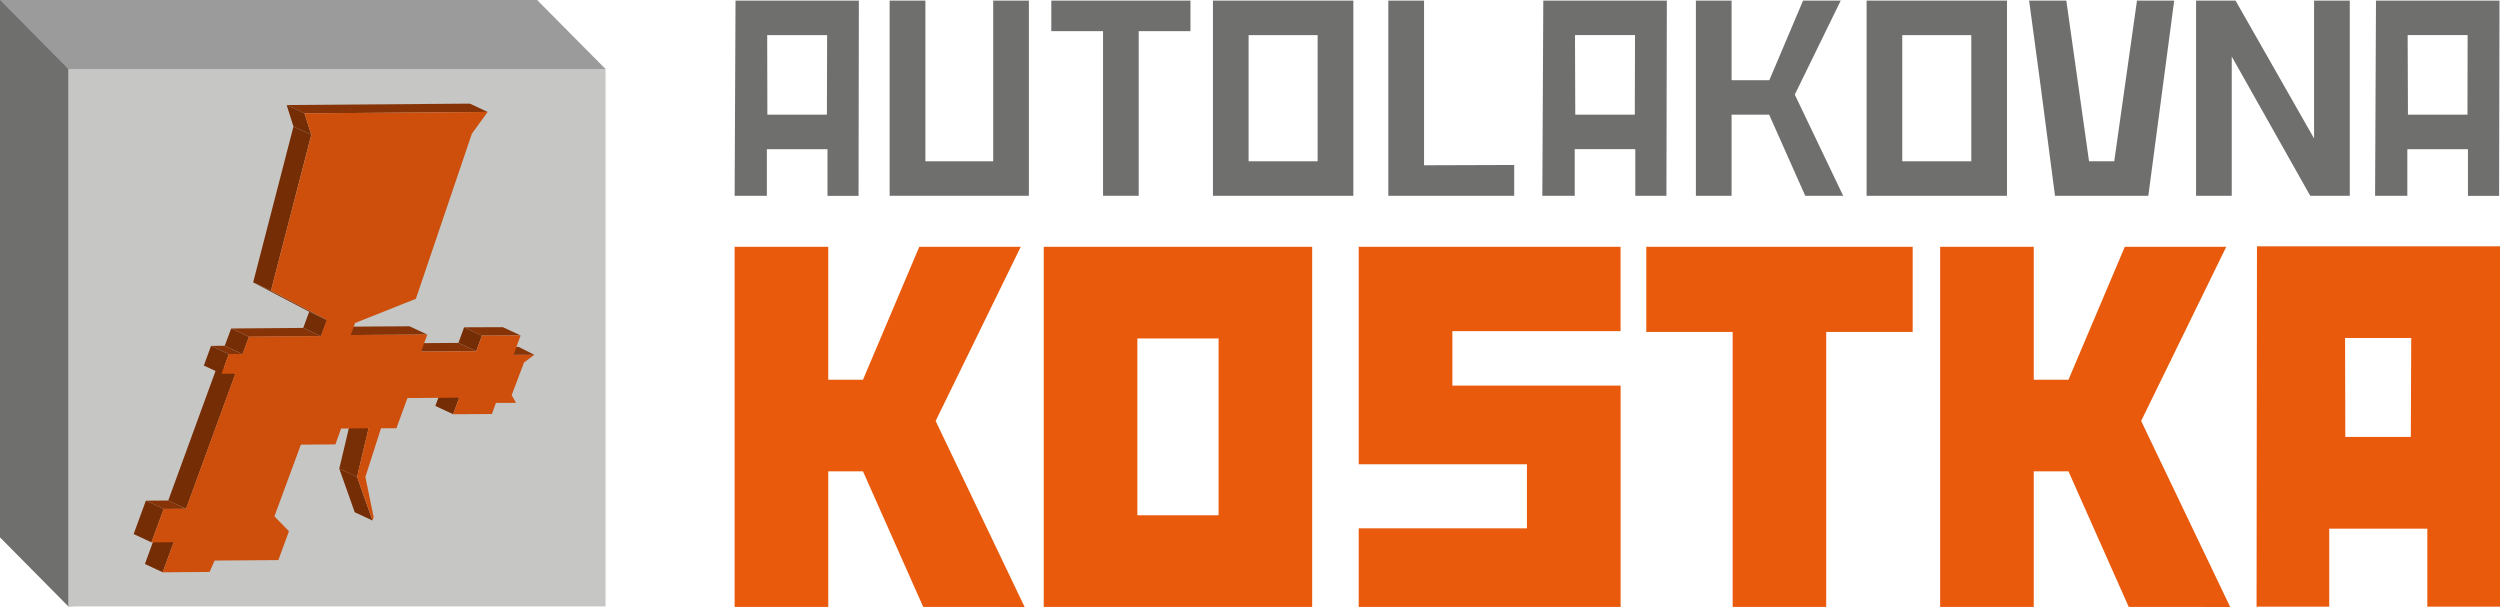
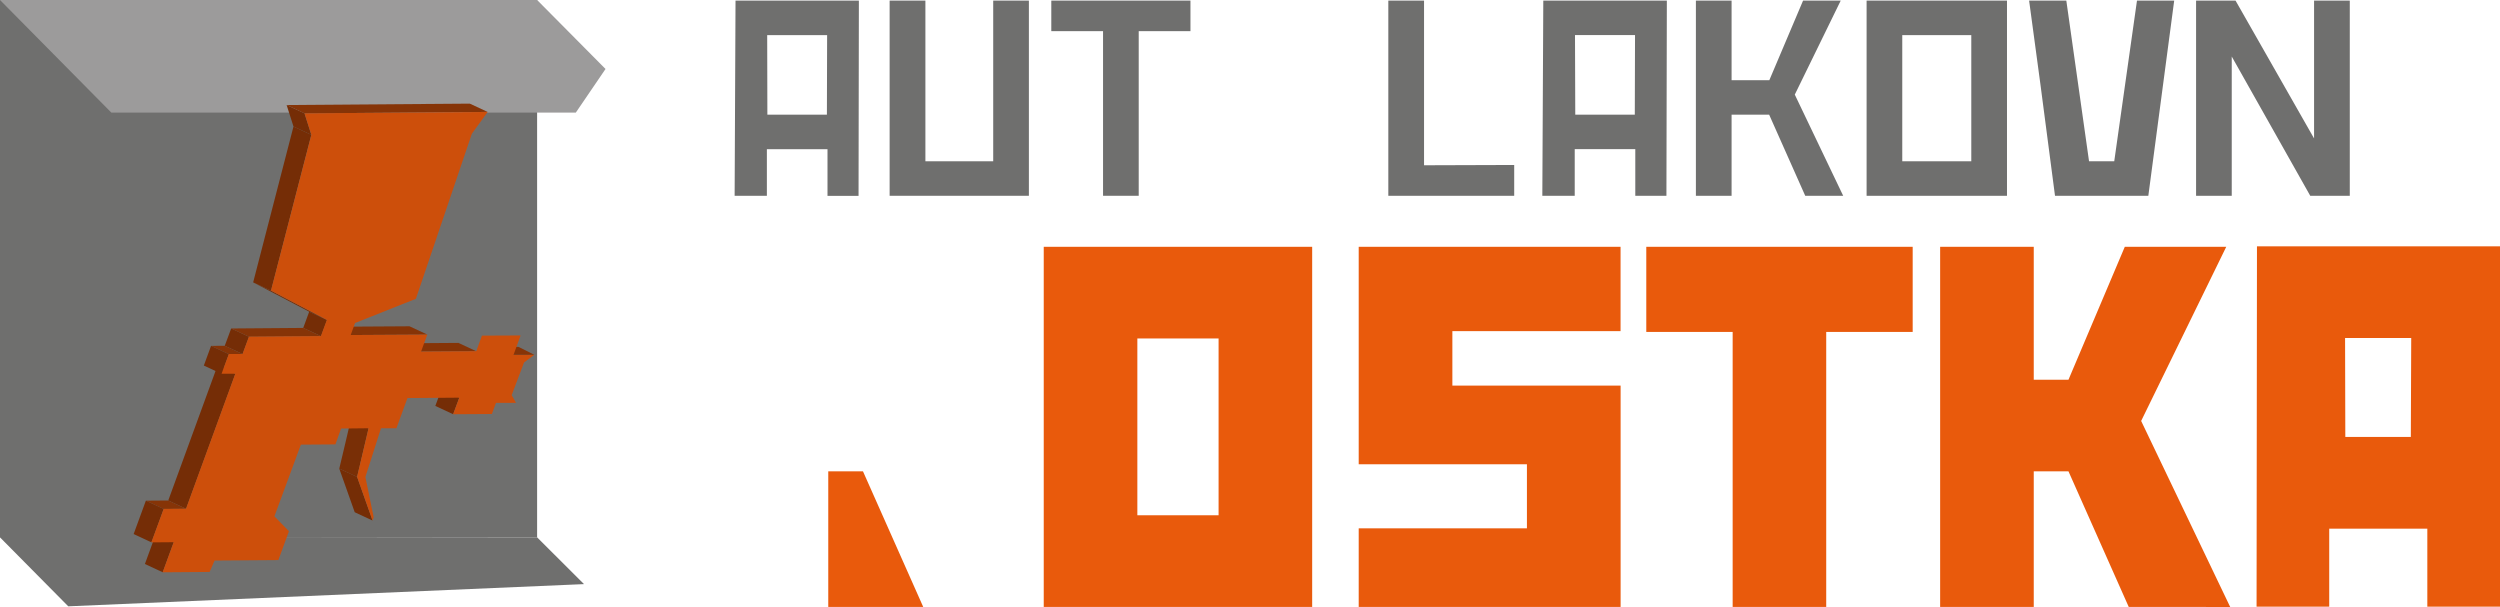
<svg xmlns="http://www.w3.org/2000/svg" id="Vrstva_1" data-name="Vrstva 1" viewBox="0 0 1007.89 244.68">
  <defs>
    <style>.cls-1{fill:none;}.cls-2{fill:#6f6f6e;}.cls-3{fill:#e95a0c;}.cls-4{fill:#9c9b9b;}.cls-5{fill:#c6c6c5;}.cls-6{isolation:isolate;}.cls-7{fill:#cd4f0b;}.cls-8{fill:#752d06;}.cls-9{fill:#873407;}.cls-10{fill:#863407;}.cls-11{clip-path:url(#clip-path);}.cls-12{fill:#792f06;}</style>
    <clipPath id="clip-path" transform="translate(-456.47 -417.84)">
      <path class="cls-1" d="M600.43,610.11l-7.18-3.34c.23-1,4.61-19.3,4.62-19.58l7.18,3.35C605,590.82,600.66,609.14,600.43,610.11Z" />
    </clipPath>
  </defs>
  <path class="cls-2" d="M802.73,418.08H753l-.36,78.7h13V478h24.44l0,18.81h12.52Zm-12.89,46h-24L765.77,432h24.16Z" transform="translate(-456.47 -417.84)" />
  <polygon class="cls-2" points="358.66 78.93 414.8 78.93 414.8 0.24 400.42 0.24 400.42 65.02 373.08 65.02 373.08 0.24 358.66 0.24 358.66 78.93 358.66 78.93" />
  <polygon class="cls-2" points="444.7 78.93 459.08 78.93 459.08 12.56 479.94 12.56 479.94 0.24 423.84 0.24 423.84 12.56 444.7 12.56 444.7 78.93 444.7 78.93" />
-   <path class="cls-2" d="M945.48,418.08v78.7h56.6v-78.7Zm42.2,64.78H959.85V432h27.83Z" transform="translate(-456.47 -417.84)" />
  <polygon class="cls-2" points="559.71 78.93 610.46 78.93 610.46 66.51 574.11 66.63 574.11 0.24 559.71 0.24 559.71 78.93 559.71 78.93" />
  <path class="cls-2" d="M1128.3,496.78l.17-78.7h-49.81l-.39,78.7h13.06l0-18.81h24.42v18.81Zm-12.75-32.71h-24l-.11-32.09h24.2Z" transform="translate(-456.47 -417.84)" />
  <polygon class="cls-2" points="727.79 78.93 743.09 78.93 723.58 38.14 742.1 0.24 726.92 0.24 713.32 32.32 698.1 32.32 698.1 0.24 683.71 0.24 683.71 78.93 698.1 78.93 698.1 46.22 713.24 46.22 727.79 78.93 727.79 78.93" />
  <path class="cls-2" d="M1209,418.08v78.7h56.6v-78.7Zm42.21,64.78h-27.83V432h27.83Z" transform="translate(-456.47 -417.84)" />
  <path class="cls-2" d="M1284.88,496.78h37.7l10.43-78.7h-15l-9.17,64.78h-10.16l-9.16-64.78h-15c2.56,18.67,6.1,45,10.44,78.7Z" transform="translate(-456.47 -417.84)" />
  <polygon class="cls-2" points="931.39 78.93 947.33 78.93 947.33 0.24 932.93 0.24 932.93 55.81 901.27 0.24 885.36 0.24 885.36 78.93 899.74 78.93 899.74 22.79 931.39 78.93 931.39 78.93" />
-   <path class="cls-2" d="M1464.16,418.08h-49.8l-.36,78.7h13V478h24.44l0,18.81H1464Zm-12.91,46h-24l-.12-32.09h24.17Z" transform="translate(-456.47 -417.84)" />
  <path class="cls-3" d="M1435.06,662.41l0-31.43h-39.55l0,31.43h-29.29l.16-145.27h98l.06,145.27Zm-6.49-108.29H1401.9L1402,594h26.41Z" transform="translate(-456.47 -417.84)" />
-   <path class="cls-3" d="M828.67,662.52l-24.28-54.65h-14v54.65H752.64V517.33h37.75v53.59h14l22.7-53.59H868l-34.32,70.22,35.88,75Z" transform="translate(-456.47 -417.84)" />
+   <path class="cls-3" d="M828.67,662.52l-24.28-54.65h-14v54.65H752.64h37.75v53.59h14l22.7-53.59H868l-34.32,70.22,35.88,75Z" transform="translate(-456.47 -417.84)" />
  <path class="cls-3" d="M877.26,662.52V517.33H985.48V662.52ZM947.75,554.3H915v71.26h32.75Z" transform="translate(-456.47 -417.84)" />
  <path class="cls-3" d="M1004.24,662.52V630.84h67.82V605h-67.82V517.33h105.57v34H1042V573.3h67.83v89.22Z" transform="translate(-456.47 -417.84)" />
  <path class="cls-3" d="M1192.72,551.65V662.52H1155V551.65h-34.82V517.33h107.4v34.32Z" transform="translate(-456.47 -417.84)" />
  <path class="cls-3" d="M1314.68,662.52l-24.29-54.65h-14v54.65h-37.74V517.33h37.74v53.59h14l22.71-53.59H1354l-34.31,70.22,35.9,75Z" transform="translate(-456.47 -417.84)" />
  <rect class="cls-2" width="216.54" height="216.64" />
  <polygon class="cls-4" points="44.88 45.39 232.15 45.39 244.12 27.81 216.54 0 0 0 44.88 45.39" />
  <polygon class="cls-2" points="27.52 244.44 235.44 235.49 216.54 216.64 0.35 216.38 0 216.64 27.52 244.44" />
-   <rect class="cls-5" x="27.52" y="27.81" width="216.6" height="216.65" />
  <g class="cls-6">
    <polygon class="cls-7" points="215.42 143.04 211.27 146.13 206.29 159.3 208.03 162.41 199.21 162.41 206.3 143.04 215.42 143.04" />
    <polygon class="cls-8" points="199.21 162.41 192.84 159.22 199.93 139.85 206.3 143.04 199.21 162.41" />
    <polygon class="cls-9" points="206.3 143.04 199.93 139.85 209.05 139.85 215.42 143.04 206.3 143.04" />
  </g>
  <g class="cls-6">
    <polygon class="cls-8" points="182.69 167 175.5 163.66 177.98 156.97 185.16 160.31 182.69 167" />
-     <polygon class="cls-8" points="192 141.58 184.82 138.24 187.1 131.96 194.29 135.31 192 141.58" />
-     <polygon class="cls-10" points="194.29 135.31 187.1 131.96 202.71 131.9 209.89 135.24 194.29 135.31" />
    <polygon class="cls-10" points="169.75 141.74 162.56 138.4 184.82 138.24 192 141.58 169.75 141.74" />
    <polygon class="cls-8" points="150.19 209.86 143.01 206.51 136.77 188.92 143.96 192.26 150.19 209.86" />
    <g class="cls-6">
      <g class="cls-11">
        <g class="cls-6">
          <path class="cls-12" d="M600.43,610.11l-7.18-3.34c.23-1,4.61-19.3,4.62-19.58l7.18,3.35c0,.28-4.39,18.6-4.62,19.57" transform="translate(-456.47 -417.84)" />
        </g>
      </g>
    </g>
    <polygon class="cls-10" points="141.38 135.07 134.19 131.73 165.09 131.54 172.27 134.89 141.38 135.07" />
    <polygon class="cls-8" points="129.43 135.54 122.25 132.2 124.65 125.67 131.84 129.01 129.43 135.54" />
    <polygon class="cls-8" points="65.6 230.71 58.42 227.37 62.86 215.23 70.04 218.58 65.6 230.71" />
    <polygon class="cls-8" points="75.02 205.13 67.83 201.78 87.7 147.36 94.89 150.7 75.02 205.13" />
    <polygon class="cls-8" points="131.84 129.01 124.65 125.67 102.06 113.84 109.25 117.18 131.84 129.01" />
    <polygon class="cls-8" points="97.8 142.74 90.61 139.4 93.2 132.43 100.38 135.77 97.8 142.74" />
    <polygon class="cls-10" points="100.38 135.77 93.2 132.43 122.25 132.2 129.43 135.54 100.38 135.77" />
    <polygon class="cls-10" points="65.99 205.19 58.81 201.85 67.83 201.78 75.02 205.13 65.99 205.19" />
    <polygon class="cls-8" points="61.06 218.65 53.88 215.3 58.81 201.85 65.99 205.19 61.06 218.65" />
    <polygon class="cls-10" points="92.27 142.78 85.09 139.44 90.61 139.4 97.8 142.74 92.27 142.78" />
    <polygon class="cls-8" points="89.36 150.72 82.18 147.38 85.09 139.44 92.27 142.78 89.36 150.72" />
    <polygon class="cls-8" points="109.25 117.18 102.06 113.84 118.32 51.01 125.5 54.35 109.25 117.18" />
    <polygon class="cls-10" points="122.75 45.69 115.56 42.34 189.4 41.78 196.59 45.12 122.75 45.69" />
    <polygon class="cls-8" points="125.5 54.35 118.32 51.01 115.56 42.34 122.75 45.69 125.5 54.35" />
    <path class="cls-7" d="M650.76,553.15l15.6-.07-11.58,31.67-15.62.1,2.48-6.69-20.9.16-4.45,12.17-6.21,0-6.3,19.65,3.33,16.2-.45,1.31-6.23-17.59c.23-1,4.61-19.29,4.62-19.57l-11.07.12L591.7,597l-13.93.1L567.1,626l5.86,6-4.26,11.64-25.72.19-2,4.59-18.93.15,4.44-12.14-9,.07L522.46,623l9-.07,19.87-54.43-5.53,0,2.92-7.94,5.52,0,2.59-7,29-.23,2.41-6.52L565.72,535,582,472.2l-2.76-8.67,73.84-.56-6.38,8.79L624.14,538.3l-24.52,9.76-1.77,4.85,30.89-.18-2.52,6.85,22.26-.16Z" transform="translate(-456.47 -417.84)" />
  </g>
</svg>